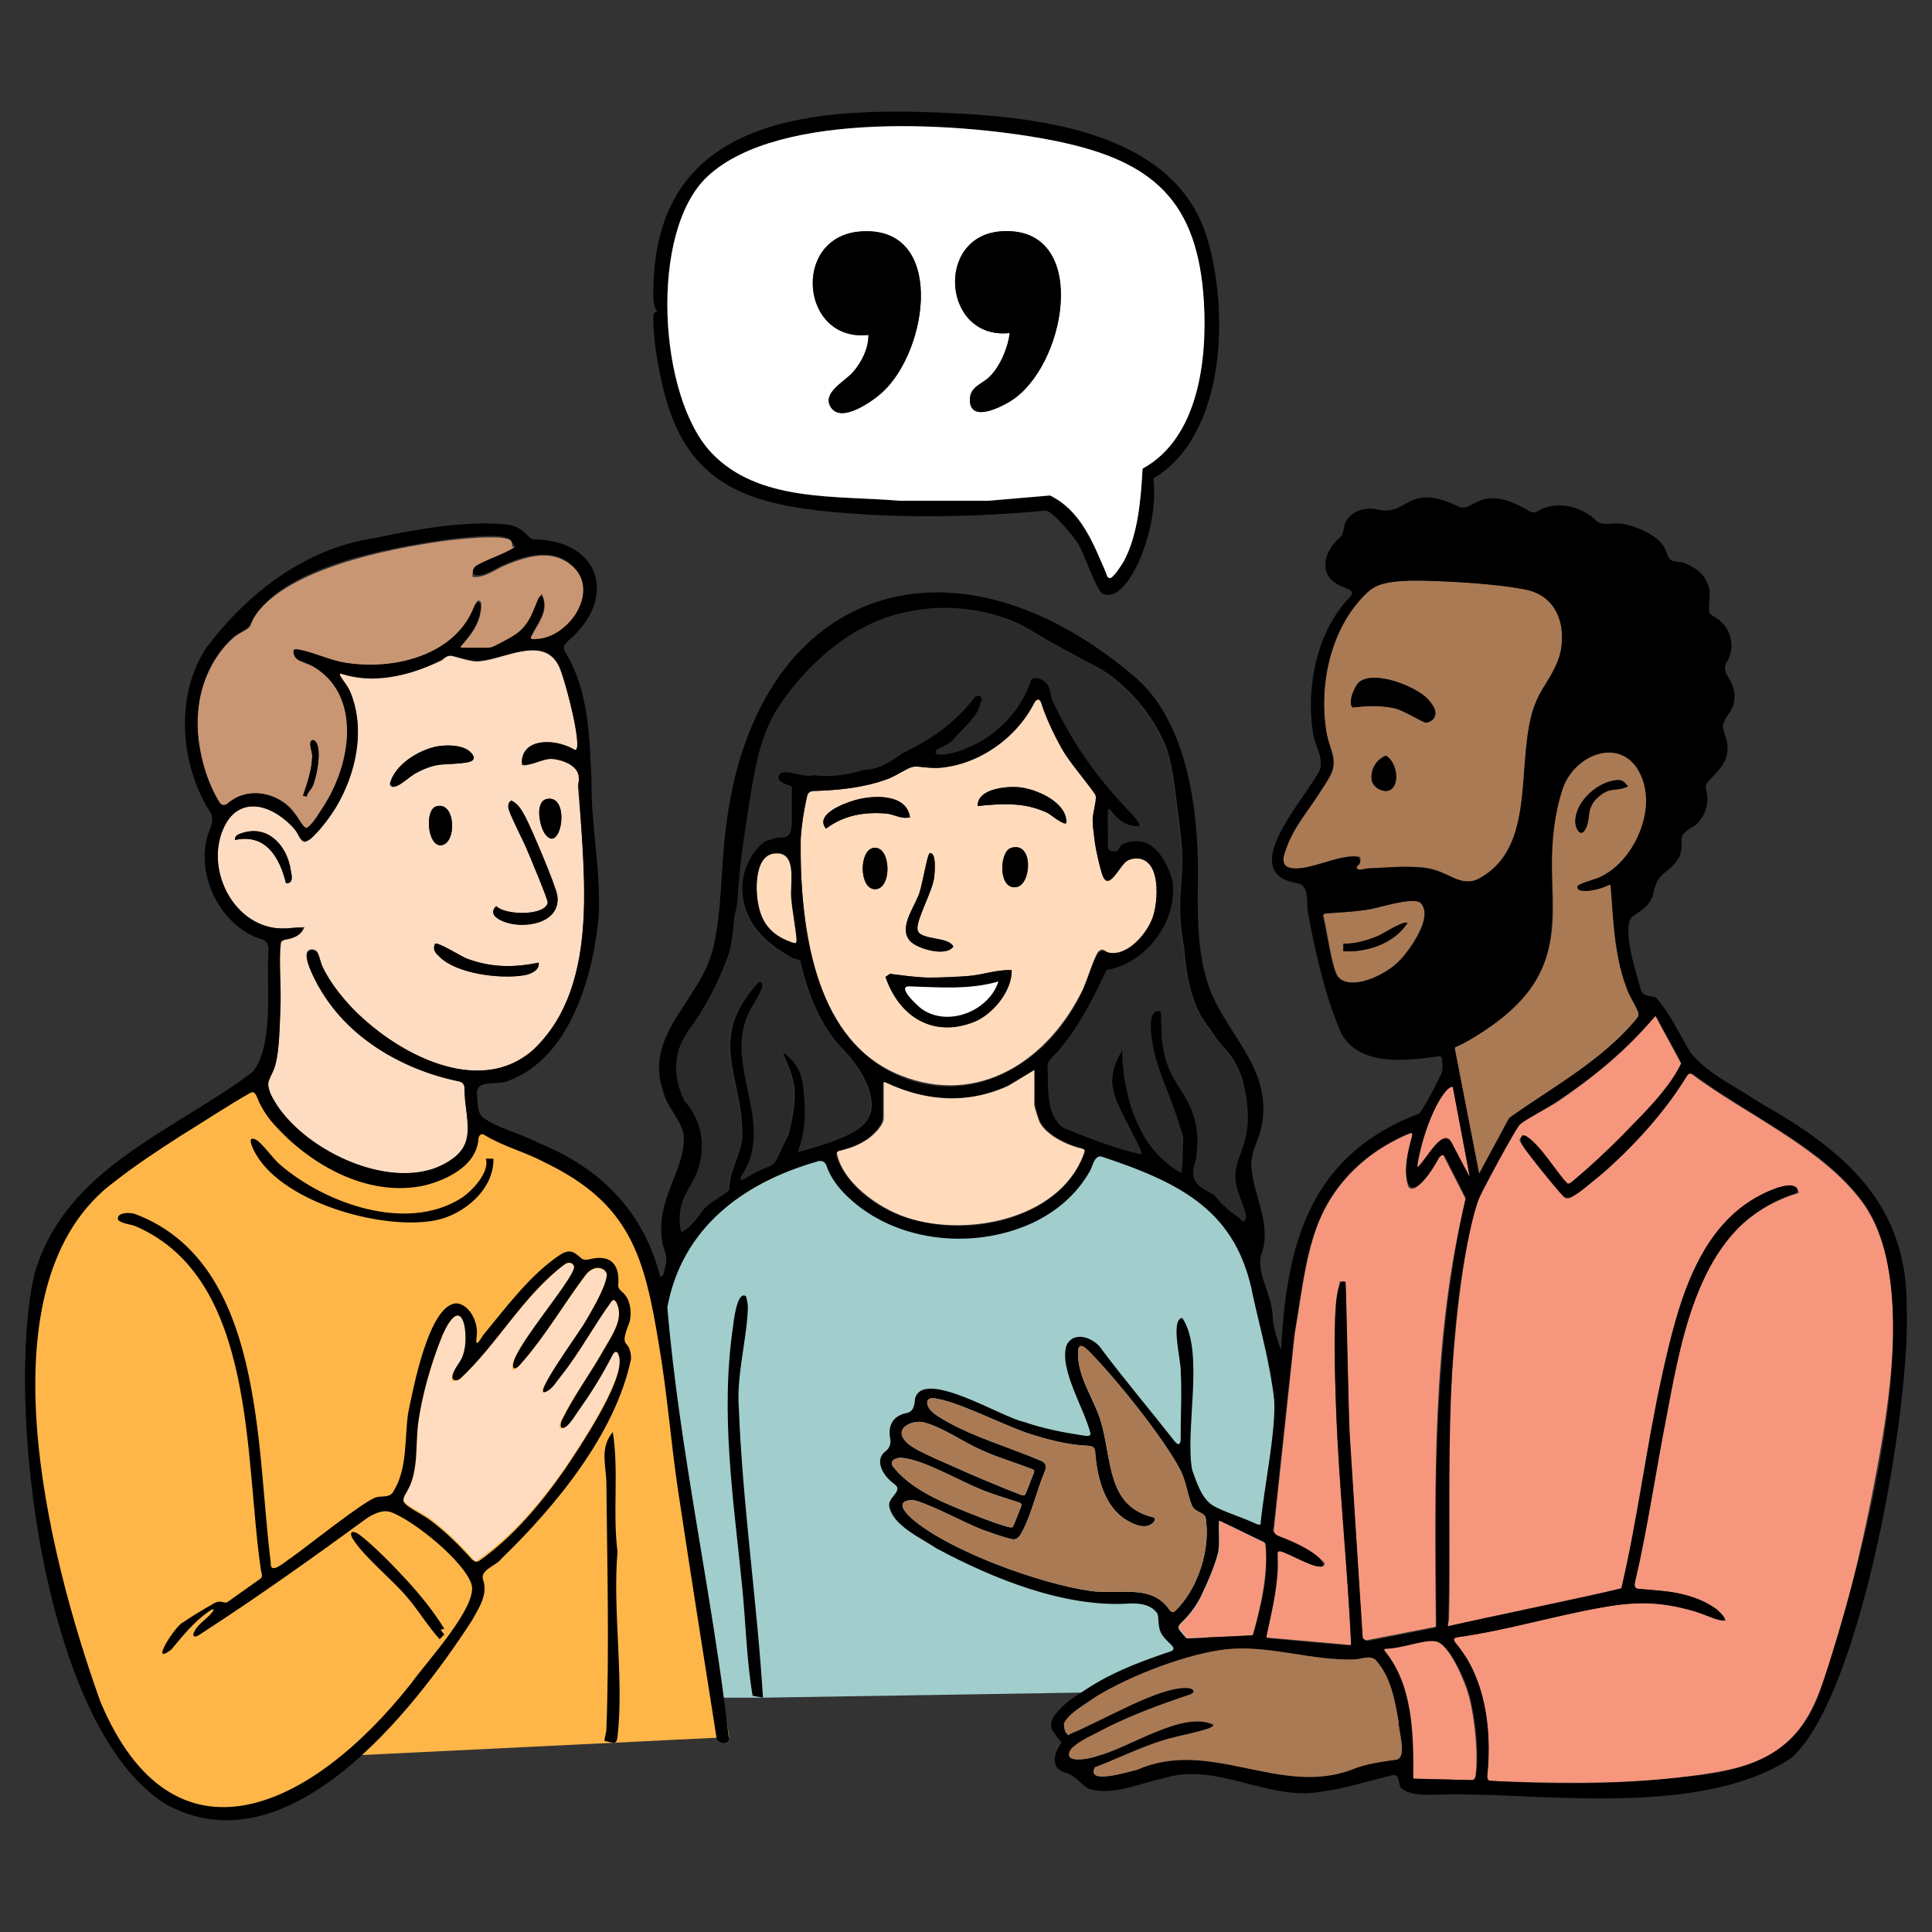
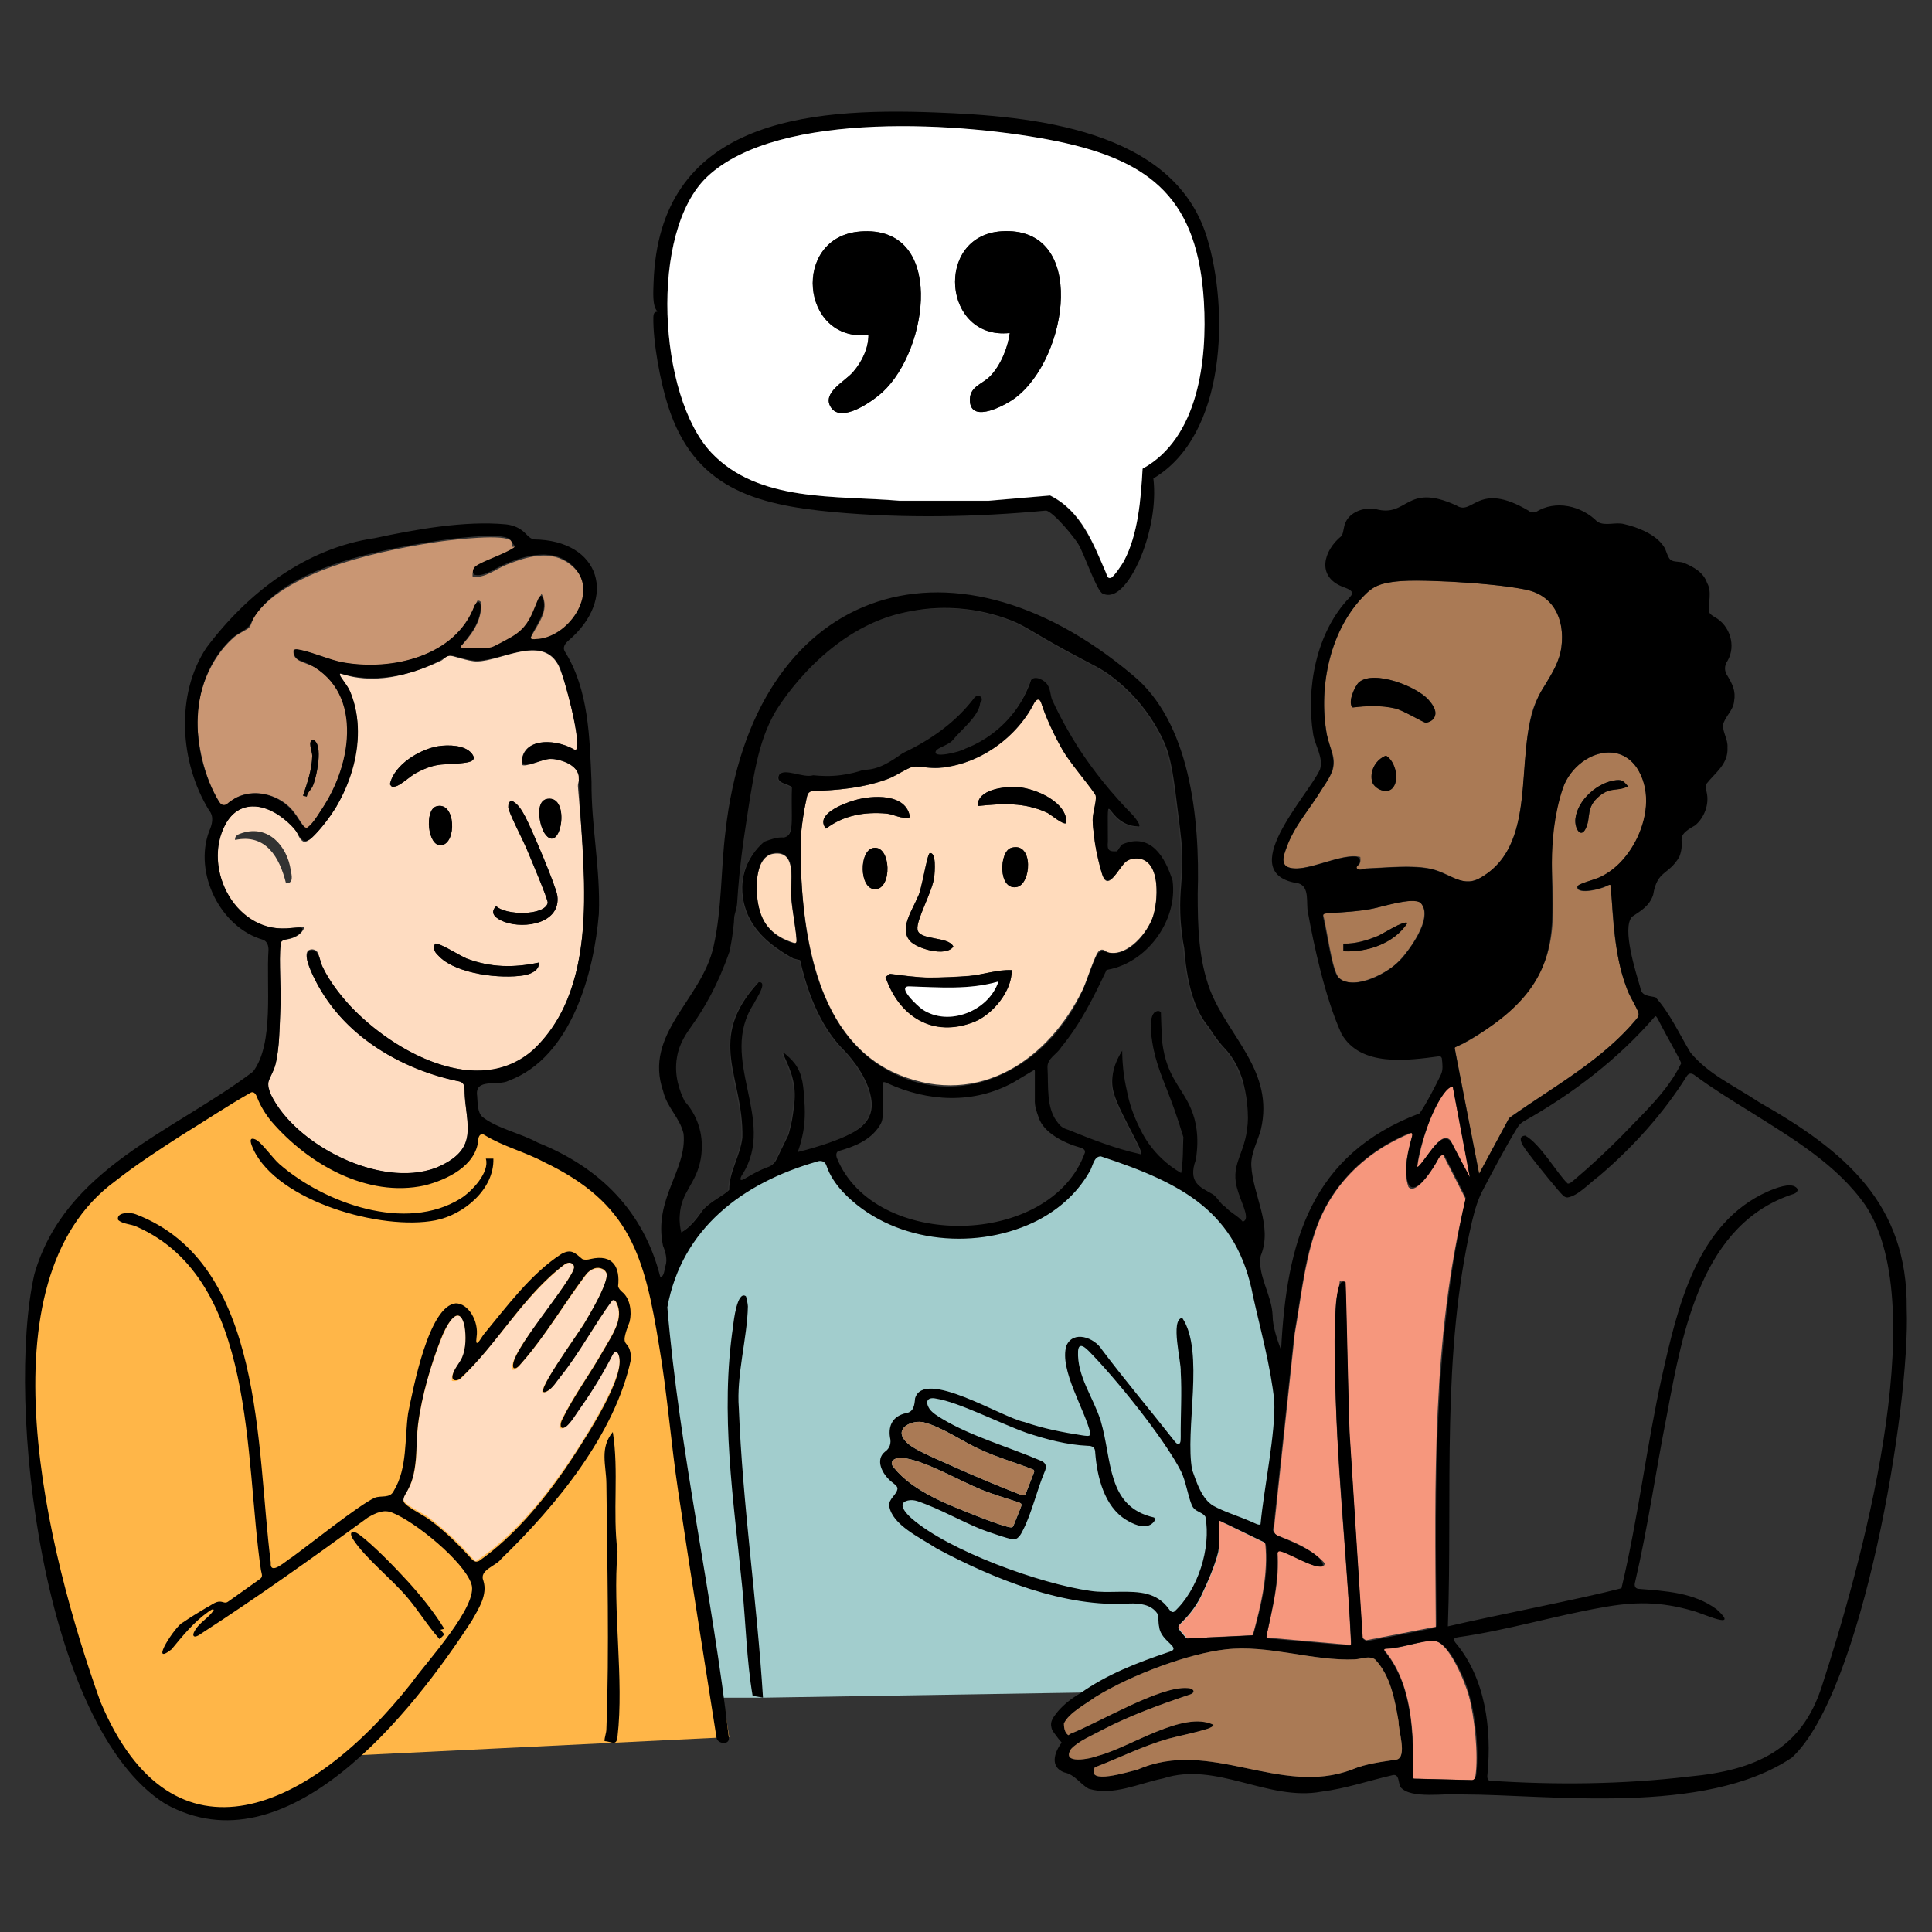
<svg xmlns="http://www.w3.org/2000/svg" version="1.0" id="Layer_1" x="0px" y="0px" viewBox="0 0 1024 1024" style="enable-background:new 0 0 1024 1024;" xml:space="preserve">
  <rect x="0" y="0" width="1024" height="1024" fill="#333333" stroke="none" />
  <style type="text/css">
	.st0{fill:#A2CDCD;}
	.st1{fill:#FFB648;}
	.st2{fill:#F6977D;}
	.st3{fill:#FEDCC1;}
	.st4{fill:#FFDBBC;}
	.st5{fill:#AA7A55;}
	.st6{fill:#C99673;}
	.st7{fill:#FFDCC0;}
	.st8{fill:#FFFFFF;}
	.st9{fill:#2A2A2A;}
</style>
  <g>
    <path class="st0" d="M385.6,899.8h18.7l168.8-2.7l65.3-27.3l36.4-58.6c0,0,10.1-111.3-14.7-143.9l-5.9-17.9c0,0-34-32.5-53.5-34.3   c-19.5-1.7-20.9-6.7-20.9-6.7l-3.8,5.8c0,0-12.5,24.3-30.9,31.5c-18.4,7.1-78.7,19.5-106.3-35.2c0,0-60.1,9.5-84.6,65.6l-5.5,13.1   l17.8,125.5l11.6,80.1l1.9,5H385.6z" />
    <path class="st1" d="M386.5,920.7l-194.7,9.5c0,0-44.3,30.1-64.3,30.1s-63.7-4.8-88.4-85.1S9.4,699.8,23.4,669.4s53.9-66.9,92.1-84   L137,572c0,0,19.8,47.5,64.1,51.3c44.3,3.8,49.1-20.1,51.9-25.7c0,0,80.1,25.8,86.5,60.4s13.3,47.5,13.3,47.5L386.5,920.7z" />
    <path d="M611.3,253.6c1.6,13.3-1.4,28.5-6.4,41c-2.7,6.8-11.2,24.4-20.5,20c-3.2-1.5-9.8-21.2-12.8-26.1c-2.4-4-13-16.9-17.1-17.9   c-37,3.5-75.6,4.2-112.7,0.8c-42.1-3.9-73.9-13-87.7-56.2c-4.1-12.7-8.1-34.1-7.8-47.3c0.1-3.5,2.4-2.3,2.1-2.9   c-2.8-2.9-2.1-10.6-2-15c2.8-85.7,80.2-93.1,149.4-90.4c51,1.9,126,8.6,143.8,65.9C651.5,163.9,650.1,230.6,611.3,253.6z    M377,239.9c25,26.5,66.2,22.6,99.8,25.6l47,0l32.7-2.8c16.6,8.4,22.8,25.4,29.7,41.2c0.5,1.1,0.7,2.9,2.4,2.5   c1.5-0.3,6.1-7.1,7-8.9c7.6-14.3,9-33.1,9.9-49c29.7-16.2,34.3-57.8,32.5-88.4c-3.2-53.7-27-74.7-77.7-85.1   c-47.9-9.9-147.5-17-185.5,18.7C343.8,122.8,348.9,210.1,377,239.9z" />
    <path d="M395.3,687c0.3,0.2,1.1,4.4,1.1,5.4c-0.3,16.6-6.2,36.6-4.8,54c2,51.3,9.6,102.1,12.8,153.4l-5.5-1   c-3.2-18.9-3.6-38.4-5.5-57.5c-4.6-46.7-11.8-91.8-4.8-138.7C388.8,700.5,390.7,683.9,395.3,687z" />
    <path d="M320.4,922.8c0-2.2,1-4.2,1-6.4c1.6-42.4,0.4-87.4,0-130c-0.1-9.8-3.7-18.9,3.4-27.4c3.3,20.8-0.2,42.4,2.5,63.4   c-2.7,30.9,3.5,67.8,0,98C326.8,925.7,324.3,923.1,320.4,922.8z" />
    <path d="M257.5,614.1l4,0c0.5,16.3-15.8,29.8-30.7,32.7c-28.4,5.6-83.7-9.9-96.6-37.8c-0.9-2.1-3-6.8,1.1-5.1   c3.2,1.3,9.2,10,12.8,13.1c23.8,20.7,67,36.4,96.1,18.2C250,631.6,259.7,621.3,257.5,614.1z" />
    <path d="M190.2,813.2c7.6,5.6,19.1,17.5,25.7,24.7c7.2,7.9,14,16.3,19.6,25.4l-2,0.5l2,2.5l-2.5,2.5c-6.2-6.9-11-14.9-17-22   c-8.3-9.9-22.5-21-28.9-31C184.6,811.8,187,810.9,190.2,813.2z" />
-     <path class="st2" d="M859.3,602.5c-8.9,8.9-18.1,17.5-27.9,25.6c-1.8-0.1-18.4-26.6-24.5-26.5l-1.6,2.6c1.4,3.1,3.6,5.7,5.6,8.4   c2.2,3,17.3,22,18.7,22.4c1,0.3,1.6,0.2,2.5,0c2.6-0.7,15.9-11.7,18.8-14.3c16.7-14.9,33.1-33.1,44.4-52.4   c28.6,21.9,70.2,39.5,91.8,69c26.8,36.6,14.2,107.7,6.1,149.8c-6.4,33.7-16.9,78-29,109.8c-13.7,35.8-37.5,40.7-72.9,45   c-34.3,4.1-69,3.2-103.4,2c2.6-21.3,0.8-46.2-10.5-65c-0.9-1.5-8.2-10.3-7.5-10.9c27.8-3.5,55.2-12.3,82.7-16.7   c18.9-3,29.6-2,47.9,3.4c4.9,1.5,9.1,4.6,14.2,4.3c-2.6-6.7-13-10.9-19.4-13c-10.6-3.4-17.7-2.7-28-4c-1.3-0.2-1.8,0.5-1.4-1.4   c7.2-29.9,11.2-59.6,17.2-89.7c6.7-34.1,13.7-79,41.1-102.7c8.7-7.5,18.1-12.6,29.1-15.9c-0.6-7.8-14.1-1.7-18.6,0.4   c-35.1,16.7-45.7,59.9-53.4,94.4c-8.5,38-13.2,76.9-22,114.9l-92.4,20c0.8-1.5,1-2.7,1.1-4.4c1.1-40-1.4-79.8,1-119.9   c1.6-27.6,5.8-75.9,14.5-101.4c1.3-3.8,19.8-37.9,21.9-40c3.6-3.6,15.2-9,20.4-12.5c19.1-13.1,36.8-27.3,51.5-45.4l14.1,26   C882.5,578.7,871.3,590.5,859.3,602.5z" />
    <path class="st3" d="M305.4,398.3c-8.8-7.1-29.8-8.1-28.9,6.9c1.2,2,11.4-2.8,14.4-2.9c5.6-0.3,15.7,3.1,16.1,9.7   c0.1,1.5-0.8,3.1-0.7,4.8c3.4,43.1,11.9,105.2-22.9,139c-33.4,32.3-96.7-8.9-112.8-44.1c-1-2.1-1.4-6.1-2.6-7.4   c-1.8-1.9-5.3-1.4-5.5,1.4c-0.6,7.6,10.9,25,16,31c17,20.3,42.3,32.1,68,37.1c-2.1,15,7.9,29-6,39.9c-27.9,21.7-80.6-3.6-95.8-31.2   c-5.6-10.3-1.1-9.5,1.3-18.3c1.9-6.9,2.2-19.9,2.5-27.4c0.5-12.8-0.5-25.7,0-38.5c5.1-0.2,11.1-1.7,12.9-7c-11.8,1.3-21,2-30.9-5.6   c-14.2-10.9-20.4-35.3-9.9-50.7c9.9-14.5,26.7-5.8,35.8,4.8c1.7,2,2,5.1,4.6,6.4c4.1,0.8,15-14.9,17.2-18.5   c10.4-18,16.1-43.5,6.4-62.9c-0.8-1.5-5.9-7.6-5.2-8.3c17.9,7,37.5,1.5,54.2-6.2c1.6-0.7,2.5-2.6,4.3-2.8c2-0.2,10.4,3.2,14.9,3.1   c12.8-0.2,33.7-13.9,42.7,1.2C299.1,357.5,308.4,394.2,305.4,398.3z M232.3,395.5c-9.7,1.5-23.5,9.8-25.7,20.2   c1.2,1.6,1.2,1.5,3,1.1c2.9-0.7,7.7-5.3,10.9-7.1c11.7-6.3,15-3.9,26.4-5.5c3.3-0.5,5.6-1.7,3-4.9   C246.3,394.8,237.6,394.7,232.3,395.5z M290.2,423.4c-6.9,1-4.3,14.1-1.6,18.2C297,454.2,302.9,421.6,290.2,423.4z M271,424.3   c-1.4,1-1.6,1.8-1.6,3.5c0,2.4,7.9,17.5,9.5,21.5c1.5,3.7,11.7,27.7,11.4,29.2c-1.6,7-22.5,6.7-27.3,1.7c-4.2,4.1,0.7,7,4.5,8.4   c10.7,3.9,29.8,0.6,27.9-13.9c-0.7-5.1-13.9-36.1-17-41.9C276.5,429.4,274.6,426,271,424.3z M231.2,427.4   c-6.3,1.9-4.6,21.3,2.6,20.6C242.3,447.2,241.6,424.3,231.2,427.4z M151.6,468.2c4.2,0,3-4.2,2.5-7c-1.9-12.9-12-24.1-25.7-19.7   c-1.9,0.6-4.1,1.3-3.8,3.7C140.9,441.7,148.2,454.4,151.6,468.2z M285.5,510.2c-13.3,2.8-25.4,2.7-38.2-2.2   c-3-1.2-15.2-8.9-16.7-7.8c-1.4,3.3,0.2,4.8,2.5,7c9.2,9.1,32.5,11.8,44.8,9.7C281,516.4,286.2,514.3,285.5,510.2z" />
    <path class="st4" d="M551.2,370.3c2.7,9.4,7.9,20.2,12.8,28.6c2.6,4.4,16.7,21.6,17,23c0.5,2.1-1.9,9.6-1.9,12.7   c0,2.7,0.9,9.8,1.3,12.8c0.5,3.4,3.2,15.7,4.6,18.1c3.7,6.1,9.2-8.6,13-9.9c17-5.7,16.5,19.8,13.1,30.1   c-2.8,8.7-13.4,21.1-23.3,19.2c-2.1-0.4-2.9-2.7-5.3-0.9c-2.1,1.6-6.7,16.5-8.6,20.4c-18.2,37.4-55,62.4-97,45.4   c-43.9-17.8-51.4-73.7-52.7-115.1c-0.4-12,1.5-23.8,4.1-35.4c14.3-0.2,29.4-1.5,42.8-6.6c3.5-1.3,9.9-5.7,12.8-6.3   c2.4-0.5,9.4,1,13.6,0.7c21.6-1.7,42.5-16.6,51.5-36.2L551.2,370.3z M565.2,436.2c0.5-11.1-16.1-18.2-25.5-19   c-6.9-0.5-21.8,1-21.5,10c13-1.3,24.7-2.1,36.9,3.6C556.9,431.7,563.8,437.7,565.2,436.2z M482.3,433.2c-1.7-12.9-20-11.9-29.5-9   c-5.7,1.7-21.1,7.5-15,15c9.3-7.1,20.4-9,32-8C473.9,431.6,477.7,434.3,482.3,433.2z M463,449.4c-7.9,1.2-7.7,21.9,0.8,21.9   C473,471.3,472.4,448,463,449.4z M535.9,449.4c-6.3,1.9-7,22.2,2.7,20.8C546.8,469.1,548,445.7,535.9,449.4z M492.8,452.2   c-1.4,0.3-4.4,20.5-6.5,23.5c-2.6,6.5-9.8,16.4-4,23c3.6,4.1,19.1,8.7,23,3c-2.6-5.6-18.1-3.1-19-9c-0.8-5.2,8-20.1,8.9-28.1   C495.4,462.3,496.4,451.5,492.8,452.2z M536.2,514.2c-7.6-0.3-14.9,2.4-22.4,3c-5.8,0.5-15.1,0.9-21,0.9c-6.6,0-14.4-1.1-21-2   l-2.4,1.6c7.1,20.9,25,32.5,46.9,23.9C526.2,537.7,536.5,525.1,536.2,514.2z" />
    <path class="st2" d="M749,600.1c-2.5,8.9-5.7,19.9-2.5,29c4.2,5.2,15.3-12.7,16.4-16.4l2-0.6l11.9,23.4   c-18,74.1-16.3,150.9-15.8,226.7l-37,7.2l-1.9-1.3L715,756.5l-1.9-77l-3-0.4c-0.4,3.9-1.7,7.6-2,11.5c-1.4,16.5-0.5,38.2,0,55   c1.4,42.1,6.1,84.2,8,126.3l-45-4c3.3-15.2,7.3-30.2,6-45.9c2-2,25,13.7,25,6.5c-6.8-7.5-16.6-11.5-26-15l-1-2l11.2-104.8   c3.1-17.4,4.9-35.8,10.4-52.6C704.8,628.4,724.2,609.8,749,600.1z" />
    <path class="st5" d="M718,459.2c3.1-0.2,3.3-2.3,3-5c-10.2-2.7-29.9,9.3-38.7,5.2c-3.8-1.8-1.7-6-0.7-9.2   c3.7-11.5,11.7-20.1,17.9-30.1c2.1-3.4,6.4-9.2,7.1-12.8c1.4-6.7-1.8-10.8-3.1-17c-4.8-24.3,0.8-54.3,18-73c5-5.5,7.7-7.4,15.3-8.7   c13.3-2.4,59.8,0.8,73.2,4.2c13.6,3.4,18.7,14.4,17.8,27.9c-0.9,14.3-11.3,22.7-15.4,35.6c-8.1,26.1,0.9,68.6-24.1,86.7   c-12.8,9.3-17.3,0.6-29.3-2.4c-9.8-2.4-24-0.7-34.5-0.4C722.4,460.3,719.1,462.7,718,459.2z M720.3,361.6   c-2.2,1.9-6.3,11.1-3.3,13.3c7.4-0.9,15.1-1.2,22.4,0.5c4.3,1,14.8,7.4,16.1,7.5c1.8,0.1,4.1-1.2,4.8-2.9c1.7-3.3-1.1-6.9-3.3-9.3   C750.9,363.9,728.3,354.9,720.3,361.6z M737.8,418c4.3-4.1,1.9-14.6-3.2-17.5c-5.2,2-8.5,7.6-7.5,13.2   C727.8,417.8,734.5,421.1,737.8,418z" />
    <path class="st6" d="M243.5,343.3c6.2-6.4,11.6-13.5,11.6-22.9c0-1.5-0.7-2.2-2.1-2c-3.7,7.3-5.5,13.4-12,19   c-16.5,14-40.5,17.7-61.3,13.4c-3.9-0.8-22.4-8-24.1-6.3c-1,6.6,7.4,6.5,11.9,9.6c26.1,17.8,17.5,53.1,2.7,75.5   c-1.2,1.8-6.4,9.9-8.1,9.7c-3.6-4.3-5.5-9.1-10-12.8c-7.3-6-18.1-8.2-26.8-3.8c-2.1,1.1-5.9,5.4-7.7,4.4c-8.2-11.7-12.4-28.9-13-43   c-0.6-16.6,6.8-35.5,19.5-46.4c2.1-1.8,6.8-3.9,7.9-5c1.2-1.2,1.8-4.7,3.3-6.7c17.8-24.6,70-35,98.8-39.1c6-0.8,33.9-4.2,36.9-0.1   c0.5,0.7,0.4,2.1,0.5,3l2.5,0c-3.4,3.8-21.6,9-23,12c-0.6,1.3-0.6,2.6-0.5,4c6.8,0.6,12.1-4.1,18-6.5c11.2-4.4,23.5-8.3,33.9,0   c13.1,10.4,5.8,27-5.4,35.4c-6.1,4.6-9.4,3.5-16.5,5c3.3-8,11.7-15.6,6.5-25c-4.3,8.3-4.9,15.8-13.2,21.8   c-1.5,1.1-12.8,7.2-13.8,7.2H243.5z M162.6,422.2c0.4-2.2,2.1-3.4,3.1-5.4c2.1-4.5,5.9-22.4,0.4-24.5c-3.4,0-0.5,6.3-0.6,8.4   c-0.2,7.4-2.6,14.2-4.9,21.1L162.6,422.2z" />
    <path class="st7" d="M271.5,726c2,0.3,2.8-1.3,4-2.5c13-14.2,24.2-33.6,36-48.9c2.9-2.6,7.5-3.6,9.9,0.2   c1.5,4.6-8.3,20.8-11.1,25.6c-2.4,4.2-24.9,35.6-22.8,37.6c3.6,0.4,6.2-4.4,8.4-7.1c10.8-13.4,19.3-28.7,29.1-42.9   c7.4,9.3-0.8,19.7-5.7,28.3c-6.1,10.9-14.2,21.9-20,33c-1.2,2.4-3,4.8-2.8,7.7c2,0.4,2.7-0.2,4-1.5c1.8-1.7,6.9-9.5,8.8-12.2   c6.1-8.6,11.5-17.8,16.2-27.3c2.3-2.2,3,5.2,2.9,6.3c-0.7,12.2-19.7,42-27.1,52.9c-13.4,19.6-29.5,39.1-49.3,52.4   c-7.7-8.7-15.7-16.7-25.1-23.6c-2.6-1.9-13.4-6.9-13.2-9.5c0.2-1.7,3.5-6.3,4.3-8.7c3.7-11,2.4-19.5,3.6-30.3   c1.6-14.5,7.4-34.4,13.1-47.8c9.4-21.9,14.2-4.3,11.3,9.3c-1.2,5.7-7.1,9-6.5,14.9c3.7,0.7,5.2-1.6,7.5-4   c16.7-17.1,29.7-38.5,48.4-54.5c2.3-2,7.5-7.1,8.9-1.8c0.8,3.2-24.7,36-28.3,42.3C273.9,717.8,271.1,721.4,271.5,726z" />
    <path class="st5" d="M853.9,468.2c0.7,19,1.9,39.6,9,57.5c1.2,3.1,6.2,10.8,5.8,12.7c-18.4,23.1-45.1,37.2-68.8,54.1L784,622.1   l-13-66.9c6.8-2.7,14.9-8.1,20.9-12.6c53.1-39.7,17.9-78.2,36.9-126c7.2-18,31.8-26.1,41-5.7c8.4,18.6-3.5,45.5-21.6,54.1   c-2,0.9-12,3.6-12.2,4.8C834.7,475,851.6,471,853.9,468.2z M856.7,413.5c-9.7,1-20.6,10.4-21.7,20.4c-0.6,5.1,2.8,10.6,5.4,5.3   c3.1-6.1-0.2-11.1,7.5-17.5c5.9-4.8,9.2-2.1,15-5C860.7,414.4,860.2,413.1,856.7,413.5z" />
-     <path class="st4" d="M548.2,567.1v18.5c0,0.9,2.2,7.9,2.8,9.2c3.7,7.3,16.3,13.2,24.2,14.3c-10.9,36.6-62.1,47.1-94.7,36.2   c-14.7-4.9-34.9-19-37.1-35.2c6.1-1,11.1-2.7,16.3-6.2c3.2-2.1,8.7-7.4,8.7-11.3v-19.5c21.4,10.7,43.8,12.4,65.9,2.5L548.2,567.1z" />
    <path class="st2" d="M749,942.7c0.4-23.1,0-50.8-16-68.9c7.9,0.8,20.3-4.6,27.4-4c7.6,0.7,16.2,22.1,18.1,29   c3,11.1,5.2,31.3,3.5,42.5c-0.1,0.9-0.4,2.1-1.5,2.2L749,942.7z" />
    <path class="st2" d="M646.1,805.9l24.5,12c1.7,16.5-2.3,33-6.6,48.8l-34.8,1.6l-5-6c3.7-3.6,7.4-7.4,10.2-11.8   c3.2-5.1,11.8-24.9,11.8-30.2V805.9z" />
    <path class="st5" d="M752.8,478.4c7.7,7.7-7.3,27.9-13.7,33.2c-6.1,5.1-22.8,13.5-29.5,6.5c-3.7-3.9-6.4-27.5-8.5-33.9   c8.1-0.5,16.3-0.9,24.3-2.1C730.6,481.2,749.5,475.2,752.8,478.4z M746,489.2c-2-1.5-12.7,5.6-15.6,6.8c-5.8,2.4-12,4.3-18.3,4.1   l0,4C724.7,504.9,739,500,746,489.2z" />
    <path class="st4" d="M422.3,500.2c-10.5-3-17.6-8.4-20.1-19.3c-1.8-7.9-2.7-26.9,7.9-28.4c12.7-1.8,8.6,15.7,9.2,23.3   C420,483.9,421.9,492,422.3,500.2z" />
    <path class="st2" d="M770,576.1l9,47.9l-10.1-19.4c-5.2-6.7-13.7,11.8-17.9,14.4c2.1-12.7,7.3-30.8,15.5-40.9   C767.5,577,768.2,575.8,770,576.1z" />
    <path class="st8" d="M377,239.9c-28.1-29.8-33.1-117.1-2.1-146.3c38-35.7,137.6-28.6,185.5-18.7c50.7,10.5,74.5,31.5,77.7,85.1   c1.8,30.6-2.8,72.1-32.5,88.4c-0.9,15.9-2.3,34.7-9.9,49c-1,1.8-5.5,8.6-7,8.9c-1.8,0.4-2-1.4-2.4-2.5   c-6.9-15.9-13.1-32.9-29.7-41.2l-32.7,2.8l-47,0C443.1,262.5,402,266.4,377,239.9z M467.7,207.9c24.8-22.8,33.5-88.8-11.8-85.2   c-36.6,2.9-31.7,58.9,4.4,54.8c0,7.2-3.4,14.1-8,19.5c-4.4,5.2-16.9,11.1-11.9,18.9C446,224.6,462.7,212.4,467.7,207.9z    M535.2,176.5c-1,7.8-4.9,17.3-10.5,23c-4.4,4.4-11.3,5.5-10.6,13.5c1,11.5,19.1,1.6,24-2.1c28.2-21.2,38.8-91.4-7.4-88.3   C495.2,125,499.7,180.4,535.2,176.5z" />
    <path d="M271,424.3c3.7,1.7,5.5,5.1,7.4,8.6c3.1,5.8,16.3,36.8,17,41.9c1.9,14.5-17.1,17.8-27.9,13.9c-3.8-1.4-8.7-4.3-4.5-8.4   c4.8,4.9,25.7,5.2,27.3-1.7c0.4-1.5-9.8-25.5-11.4-29.2c-1.7-4-9.5-19.1-9.5-21.5C269.4,426.1,269.6,425.2,271,424.3z" />
    <path d="M232.3,395.5c5.4-0.8,14-0.7,17.7,3.8c2.6,3.2,0.3,4.4-3,4.9c-11.4,1.7-14.7-0.7-26.4,5.5c-3.3,1.7-8.1,6.4-10.9,7.1   c-1.8,0.4-1.9,0.5-3-1.1C208.8,405.3,222.5,397.1,232.3,395.5z" />
    <path d="M285.5,510.2c0.7,4.1-4.5,6.2-7.7,6.7c-12.3,2.1-35.5-0.6-44.8-9.7c-2.3-2.3-3.8-3.7-2.5-7c1.5-1.1,13.7,6.6,16.7,7.8   C260,512.8,272.2,513,285.5,510.2z" />
-     <path d="M151.6,468.2c-3.4-13.8-10.7-26.5-27-23c-0.4-2.4,1.9-3.1,3.8-3.7c13.8-4.5,23.8,6.8,25.7,19.7   C154.6,464,155.8,468.2,151.6,468.2z" />
    <path d="M231.2,427.4c10.4-3.1,11.1,19.8,2.6,20.6C226.6,448.7,224.9,429.3,231.2,427.4z" />
    <path d="M290.2,423.4c12.7-1.9,6.8,30.8-1.6,18.2C285.9,437.5,283.3,424.4,290.2,423.4z" />
    <path d="M437.8,390.3c15.7-1.9,27.4-8.4,33.8-12.1c14.1-8.2,23.1-17.6,25-15.9c0.6,0.6,0.2,2-0.3,3.2c-4.2,4.1-42.8,40.7-68.3,28.6   c-1.9-0.9-3.9-2.1-5.7-3.8C427.3,389.9,433,390.9,437.8,390.3z" />
    <path d="M603.1,415.3c-6-5.1-8.2-14.1-11.4-21l-12.5-20.9c7,1.2,10.8,7.7,14.2,13.3C598.3,394.9,603,405.6,603.1,415.3z" />
    <path d="M536.2,514.2c0.3,11-10,23.5-20,27.5c-21.9,8.6-39.8-3-46.9-23.9l2.4-1.6c6.6,0.8,14.4,1.9,21,2c5.9,0,15.1-0.4,21-0.9   C521.4,516.5,528.6,513.8,536.2,514.2z M529.2,520.2c-15.3,4.5-31.4,3.1-47.2,2.7c-7.2-0.2,4.5,10.5,6.9,12.2   C502.9,544.3,524.1,535.8,529.2,520.2z" />
    <path d="M565.2,436.2c-1.4,1.4-8.3-4.5-10.1-5.4c-12.2-5.7-23.9-4.9-36.9-3.6c-0.3-9,14.6-10.5,21.5-10   C549.1,418,565.7,425.2,565.2,436.2z" />
    <path d="M492.8,452.2c3.6-0.7,2.6,10.1,2.4,12.4c-0.9,8-9.7,22.9-8.9,28.1c0.9,5.9,16.4,3.4,19,9c-3.9,5.7-19.4,1.1-23-3   c-5.8-6.6,1.4-16.5,4-23C488.4,472.8,491.3,452.5,492.8,452.2z" />
    <path d="M482.3,433.2c-4.6,1.1-8.4-1.6-12.5-2c-11.6-1-22.6,0.9-32,8c-6.2-7.5,9.2-13.3,15-15C462.3,421.4,480.5,420.4,482.3,433.2   z" />
    <path d="M535.9,449.4c12.1-3.7,10.9,19.7,2.7,20.8C528.9,471.6,529.6,451.3,535.9,449.4z" />
    <path d="M463,449.4c9.4-1.4,10,21.9,0.8,21.9C455.3,471.3,455.2,450.6,463,449.4z" />
    <path d="M720.3,361.6c8-6.7,30.6,2.3,36.7,9.2c2.1,2.4,4.9,6,3.3,9.3c-0.7,1.7-3.1,3-4.8,2.9c-1.3-0.1-11.7-6.5-16.1-7.5   c-7.3-1.7-15-1.4-22.4-0.5C714,372.7,718.1,363.5,720.3,361.6z" />
    <path d="M737.8,418c-3.3,3.1-10-0.2-10.7-4.3c-1-5.6,2.3-11.2,7.5-13.2C739.7,403.4,742.1,413.9,737.8,418z" />
    <path d="M162.6,422.2l-2-0.5c2.3-6.9,4.7-13.7,4.9-21.1c0.1-2.1-2.8-8.3,0.6-8.4c5.4,2.1,1.7,20.1-0.4,24.5   C164.7,418.8,162.9,420,162.6,422.2z" />
    <path d="M856.7,413.5c3.5-0.3,4,0.9,6.2,3.3c-5.8,2.9-9.1,0.2-15,5c-7.8,6.3-4.4,11.3-7.5,17.5c-2.6,5.2-5.9-0.2-5.4-5.3   C836.1,423.9,847,414.4,856.7,413.5z" />
    <path d="M746,489.2c-7,10.8-21.3,15.7-34,15l0-4c6.4,0.1,12.6-1.7,18.3-4.1C733.3,494.8,744,487.7,746,489.2z" />
    <path d="M467.7,207.9c-4.9,4.5-21.7,16.7-27.3,8c-5-7.8,7.5-13.6,11.9-18.9c4.6-5.4,8-12.3,8-19.5c-36,4.1-40.9-52-4.4-54.8   C501.2,119.1,492.5,185.1,467.7,207.9z" />
    <path d="M535.2,176.5c-35.6,3.9-40-51.5-4.5-53.9c46.2-3.1,35.6,67.2,7.4,88.3c-4.9,3.7-23,13.6-24,2.1c-0.7-8.1,6.2-9.1,10.6-13.5   C530.3,193.8,534.2,184.3,535.2,176.5z" />
    <path class="st8" d="M529.2,520.2c-5.1,15.6-26.4,24.2-40.3,14.8c-2.4-1.6-14-12.4-6.9-12.2C497.8,523.3,513.9,524.7,529.2,520.2z" />
    <path class="st9" d="M594.7,556.7c0,3.1,0.1,6.6,0.6,10.4c0.4,3.9,1.1,7.4,1.8,10.5c0.8,4.4,2.4,10.5,5.5,17.3   c1.5,3.4,3.6,7.9,7.5,12.9c2.8,3.6,7.7,9.1,15.8,13.8c1.1-4.7,0.8-14.1,1.2-19.1c0-0.1-0.1-0.1-0.1-0.2   c-3.2-10.7-6.3-19.2-8.6-24.8c-3-7.4-7.5-17.8-8.4-30.4c-0.5-6,0.2-9.7,2.2-10.9c1.1-0.7,2.4-0.7,3,0.2c0.1,3.7,0.3,7.5,0.4,11.2   c0.1,2.7,0.4,6.9,1.6,11.8c3.4,13.6,10.2,18.6,14.3,29c2.1,5.5,4.2,14,2.2,26.3c-2.2,5.9-1.4,9.3-0.2,11.3c1.7,2.8,3.9,3.8,8.9,6.7   c2.7,1.6,4.1,5.2,7,6.9c3,3.3,6.5,4.5,9.1,7.7c0.3,0,0.6-0.2,1-0.4c2.7-2.2-2.3-10.6-4.1-17.8c-3.3-13.4,5.7-18.3,5.9-36.5   c0.1-4.6-0.4-11.8-3.5-20.7c-2.6-7.8-6.1-12.7-9-15.8c-5.3-5.7-8-10.8-9.2-12.2c-5.1-6.3-10.8-17.9-12.5-41.1   c-0.8-3.9-1.8-10.5-2.1-18.6c-0.4-12.1,1.2-17.4,1.1-29.4c-0.1-5.4-0.7-11-2.1-22.3c-2.4-19.7-3.7-29.7-7.1-37.9   c-1.1-2.6-4.9-11.4-12.8-21c-1.8-2.2-6.6-7.9-14.2-13.9c-7.1-5.6-10-6.3-25.6-14.8c-20.6-11.3-22-13.6-32.5-17.2   c-9.3-3.2-16.8-4.2-20-4.6c-4.9-0.6-12.8-1.1-22.4-0.1c-4.8,0.5-9.1,1.4-12.7,2.3c0,0-1.8,0.4-3.5,0.9   c-40,11.6-63.1,51.7-63.1,51.7c-9,16.1-11.4,32.9-16.4,66.4c-2.1,14.4-3.1,26.4-3.6,34.6c-0.1,2-0.8,4.1-1.3,6.1   c-0.4,1.5-0.2,1.7-0.4,4.1c-0.5,5.6-1.3,10.1-1.7,12.2c-0.2,1.3-0.5,2.4-0.6,3.1c-6.3,17.8-13.5,30.2-19.3,38.4   c-3.1,4.4-7.2,9.7-8.6,17.9c-1.5,9.3,1.4,17.6,4.1,23.2c2.3,2.6,5.9,7.4,7.8,14.1c0.5,1.7,2.1,8.2,0.7,16.5   c-2.4,13.5-10.4,17.2-11.1,29.8c-0.2,3.9,0.4,7.1,0.8,9.1c4.6-2.5,8.5-7.6,11.5-11.9c4-4.5,11.1-7.7,13.9-10.6   c0-9.8,5.9-18.1,7-27.8c0.7-32.5-19.7-51.7,8.6-82.3c5.2-0.5-1.5,9-2.5,11.3c-19.5,29.6,12.5,61.7-6.2,90.7   c-0.2,0.2-1.3,2.2-0.8,2.7c0.7,0.7,3.5-1.7,9-4.4c5.4-2.7,6.4-2.2,8.4-4.2c1.4-1.4,1.7-2.4,4.2-7.6c1.6-3.4,3-6.2,3.8-7.8   c0.8-2.6,1.7-6.3,2.3-10.7c0.7-4.9,1.4-9.6,0.6-15.2c-1.4-9.5-6.5-16.8-5.6-17.3c0.2-0.1,0.6,0.2,0.9,0.5c1.4,1,3.4,2.7,5.2,5.3   c4.1,5.6,4.5,11.4,5.1,22.3c0.4,8.3-0.8,14.1-1.3,16.2c-0.7,3.3-1.6,6.1-2.4,8.2c1.3-0.3,25.4-6.2,33.6-13.3c1-0.9,3.1-2.6,4.4-5.7   c1.8-4.1,1.2-8.1,0.9-9.8C459,568.9,447,557,447,557c-7.9-7.9-17.4-21.7-23.3-47.8c-1.2-0.3-2.4-0.6-3.6-0.9   c-1.1-0.6-2.7-1.4-4.5-2.6c-5.4-3.5-17.4-11.1-21.3-25.3c-0.7-2.6-2.7-10.4,0.4-19.5c2.6-7.8,7.6-12.5,10-14.5   c3.7-1.4,6.7-2.5,10.5-2.2c0.4-0.1,1-0.3,1.6-0.7c3-2,2.4-7.2,2.4-18.2c0-2.2,0-4.9,0.1-7.8c-2.2-2-8.7-2-6.8-6.4   c2.7-4.1,12.9,1.8,18.1,0.1c3.9,0.5,9,0.7,14.9-0.1c4.7-0.6,8.7-1.7,11.9-2.8c7.8,0.1,14.5-4.4,20.6-8.8   c15.2-7.1,28.3-16.5,38.1-29.5c1.1-1.2,2.8-1.1,3.5-0.2c0.6,0.8,0.5,2.2-0.5,3.1c-0.5,7.1-10.7,14.7-14.3,19.5   c-2.2,2.7-6,3.2-8.8,5.4c-3.7,5.2,13.4,0.8,15.2-0.7c5.3-2.1,15.5-6.9,24.2-17.3c6-7.2,9-14.3,10.7-19.1c2.2-2.6,7.4,0.1,8.8,2.7   c1.5,2.4,1.5,5.3,2.3,7.7c4.7,10.2,9.5,18.6,13.7,25.1c2.3,3.6,9.6,14.8,21.4,27.9c3.1,3.4,5.8,6.2,7.7,8.2c0.8,0.8,5.5,6.7,2.6,6   c-17.6-0.7-15.8-25.2-15.8,8.2c-0.5,4.6,0.8,5.2,4.6,5c1.1-0.5,1.7-2.9,3.1-3.7c15-6.4,22.7,6.8,26.6,19.3   c2.8,21.5-14,43.9-35,47.3c-6.7,14.3-13.5,28.1-24,40.9c-2.4,3.8-7.7,5.9-7.3,10.9c0.6,9.7-0.9,21.6,5.6,29.3   c1.4,2.1,3.2,3,5.6,3.7c12,4.9,24.8,9.9,37.5,12.7c0.4,0.2,0.6,0.2,0.8,0.1c1-0.7-2.7-7.3-5.5-12.9c-6.3-12.4-9.5-18.5-9.7-24.9   C589.3,570.2,589.9,564.2,594.7,556.7z" />
    <path d="M1010.6,693.6c0.6-55.5-32.6-83.5-78.2-109.4c-14.6-9.6-26.8-14.8-36.4-26.3c-5.8-9.6-11-21.1-18.5-29.3   c-3.3-0.9-7.4-0.4-8.1-5.1c-2.3-8-9.9-31.5-4.4-37.6c4.6-3.1,9.2-5.6,11.2-11.6c2.2-13.3,8.1-10.2,13.9-20.2   c3.7-9.7-3.3-10.1,8.3-16.6c4.9-4,7.6-11.2,6.2-17.4c-0.3-1.5-0.8-3.2-0.2-4.6c4.8-6.1,11.7-10.5,11.2-19.4   c0.3-4.1-2.5-7.9-2.4-11.8c1-4.5,5.5-7.7,5.9-12.6c1-5.5-0.9-9.1-3.5-13.5c-1.8-2.5-1.7-5.5,0-7.9c4.7-8,1.3-18.8-6.7-23.2   c-1.1-0.7-2.5-1.4-3-2.7c-0.6-5,1.6-10.7-1.1-15.4c-1.9-5.6-7-8.4-12.1-10.6c-2.2-1-5.5-0.3-7.3-1.7c-1.8-1.7-2.1-5-3.6-7.1   c-4.2-6.4-13.8-10.2-20.9-11.8c-4.7-1.3-10.1,1.3-14.3-1.3c-8.4-8.5-22.2-11.7-32.6-5.1c-1.2,0.4-2.6,0.2-3.7-0.6l-0.1-0.1   c-27.1-16.1-29.4,3-38.3-2.8c-27.1-12.4-25.5,6.7-42.8,1.9c-5.5-1-12.5,1-15.5,6.2c-1.7,2.9-1.2,6-2.6,8.1   c-9.6,7.8-13.3,21.4,0.6,26.9c1.7,0.7,5.4,1.7,5,3.7c-0.1,0.6-0.7,1.3-1.3,2c-17.8,18.4-23.2,48.3-19.3,72.4   c1,6.2,5.6,12.4,3.6,18.8c-6.7,14.4-46,55.3-11.4,60.3c6.1,1.9,4,10.2,5,15.2c3,16.7,9,45.2,17.8,64.5c10.1,17.8,35,14.2,52.2,11.9   c0.5,0.2,0.8,0.6,1,1.1c0.3,2.9,0.8,6-0.5,8.7c-2.5,5.3-8.1,16.1-11.3,20.5c-57.7,21.9-70.5,68-73.4,125.5   c-2-5.4-4.5-12.5-4.5-18.4c-0.4-10.9-8.2-21.4-6.3-31.6c6.6-16-4.2-32-5-47.9c-0.2-6.7,3.4-12.7,5.1-19.1c7.2-30.9-17.2-48.9-27-74   c-6.1-16.5-6.5-33.6-6.5-50.8c1.3-41-4.4-91.4-34.5-116c-97.4-82.1-201.5-45.7-215.8,83c-2.5,20.1-1.8,40.8-6.3,60.8   c-6.2,28.3-37.3,46.2-26.7,76.8c2,8.6,8.9,14.1,10.8,22.5c1.9,19.3-16.1,34.5-10.9,59.4c1.2,2.9,2.5,7.2,1.3,10.7   c-0.5,1.5-0.8,6.4-2.8,5.6c-8.8-34.6-31.9-57.8-64.9-71c-9.1-5-21.4-7.4-29.3-13.6c-2.7-2.4-2.5-7.4-2.8-11.1   c-1.5-9.8,11.1-5.1,16.7-8.1c33.5-12.5,45.3-57.8,47.8-88.5c0.9-24.1-4.1-46.2-3.9-70c-1-23.4-1.4-48.7-14.2-69.1   c-1.2-2.1,0.2-4.1,1.9-5.6c26.3-22.3,17.2-53.4-18.4-53.7c-2.5-0.7-3.7-2.9-5.8-4.5c-2.5-2.1-5.9-3.2-9.1-3.5   c-21.7-2-47.8,2.7-69.2,7.3c-36.6,5.3-67.4,28.9-89.3,58.1c-16.5,24.7-14.2,60.9,1.4,86.2c2.8,3.4,1.6,7.6,0,11.2   c-8.2,22.1,6,50.9,28.6,57.4c2.3,0.9,2.9,3.2,2.9,5.4c-1.3,18.7,3.1,49.6-8.2,64.5C91.8,600,34.4,619,18.2,675.4   C2.8,743.6,22.6,915.2,87.5,956c64.5,36.2,131-48.2,162.7-97.2c3.4-6.1,8.4-13.5,6-21c-2.4-5.7,6.8-7.8,9.5-11.6   c28.8-27.9,60.5-66.2,68.8-106.1c-0.5-11.9-7-3.6-0.8-19.5c1.3-5.3,0.3-12.4-3.9-15.8c-1-0.9-1.9-1.8-2.2-3.1   c1.1-9.8-2.5-17.2-14.6-14.4c-1.5,0.4-3,0.6-4.4,0c-3.8-3.1-5.7-5.6-11-2.7c-16.1,10.3-29.4,28.4-41.4,42.9   c-1.7,2.5-4.5,7.7-3.6,1.1c1.3-8.3-4.4-17.8-11-17.8c-14.3,1.3-22.5,44.6-25.3,58.3c-1.9,13.4-0.3,29-7.5,40.9   c-2,4.5-6.9,2.4-10.3,3.9c-8.1,3.7-33.9,24.3-43.8,31.5c-2.8,1.5-11.8,10.3-11.2,2.7c-7.8-60.8-3.2-158.4-71.5-184.5   c-2.8-1.2-10.6-1.2-9.4,3c2.6,2.3,6.8,2.1,9.9,3.6c63.6,28.1,57,122.8,65.8,182c0.5,2.5,1.2,3.6-0.8,4.9   c-3.4,2.4-11.9,8.5-15.9,11.3c-1.5,1.2-2.1,1.2-3.7,0.7c-3.2-0.9-5.1,1.3-8.5,3c-4.2,2.5-8.5,5.1-12.4,7.8   c-3.7,1.3-18.5,24-6.1,14.3c5.7-6.9,11.8-14.5,19.5-19.9c1-0.6,2.4-1.9,2.9-1c-2.5,4.2-7.8,6.7-10.1,11.1c-0.5,0.8-1.4,2.7,0,3   c1.4,0,2.6-1,3.8-1.8c30.1-19.5,59.1-40.2,88-61.3c4.3-2.5,8.4-4.4,12.8-2.6c12.1,4.7,37.9,25.7,42,37.7c4.2,11.4-23.9,41.6-32,53   c-52.9,66.9-126,101.4-164.6,9.5c-28.2-78.7-64.5-222.9,7.9-275.9c11.2-8.8,22.9-16.4,35-24.2c12.4-7.6,24.6-15.8,37-22.8   c1.7-0.6,2.7,1.3,3.2,2.7c1.8,4.6,4.4,8.8,7.5,12.6c19.4,22.6,50.8,40.7,81.3,34c11.8-3,27.1-10.3,28.4-24c0-2.3,1.4-4.1,3.5-2.6   c9.8,6,21,8.7,31.3,14.2c45.8,21.9,53.3,49.8,61.1,97.8c4.3,25.3,6.2,51,10,76.4c6.6,43.7,13.5,87.5,20.4,131.1   c0.7,3.2,6.9,3.8,6.5-0.1c-8.7-75.9-26.2-152-32.6-228.2c7.7-41.8,39.8-65.9,79.2-77.2c2.2-0.9,4.5-0.2,5.2,2.3   c1.7,5,4.9,9.7,8.6,13.7c25.1,26.6,68.4,31.5,100.9,16.3c12.2-5.8,22.8-14.7,29.7-26.7c1.9-2.6,2.2-8.5,6.2-8.4   c43.7,14.4,72.3,29.6,80.7,74.4c3.8,17.1,9.3,37,11.2,55.3c0.7,17.2-5.4,45.5-7.3,65.3c-0.9,0.7-3-0.6-5.2-1.5   c-6.4-2.8-14.5-5.3-19.8-8.3c-6.1-3.6-8.8-12.2-11.2-18.9c-4.1-21,6.8-62.8-5.3-80.7c-6.5,0.9-0.4,23.4-0.8,28.5   c0.7,11.5-0.1,23.1,0,34.7c-0.1,1.3,0.2,3-1,3.7c-1.1,0.2-2.3-1.6-3.1-2.6c-12.5-15.9-25.5-31.3-37.7-47.5c-4-6.4-15.2-10.4-18.8-2   c-3.9,12.7,10.1,34.3,12.8,46.7c-0.3,1.7-2.8,0.9-4.2,0.8c-10.4-1.6-20.8-3.6-30.9-7.1c-11.8-2.3-53.3-28.6-57.9-12.5   c-0.3,3.5-0.7,7.2-4.8,7.8c-6.7,1.5-9.5,6.2-8.5,12.8c0.8,3.1-0.1,5.9-2.7,7.7c-5.2,4.2-1.6,11.8,3.8,16.1c1.1,0.9,2.6,1.8,2.9,3.2   c-0.2,3.5-4.8,5.4-4.4,9.4c1.6,10.1,16.3,16.7,25.3,22.6c29.9,16,67.8,31.4,102,29.1c5.4-0.2,11.6,0.5,14.8,5.3   c0.8,2.1,0.4,4.6,1,7.2c0.9,7.9,12.9,11.1,4.8,13.3c-16.3,5.5-32.4,11.7-46.5,21.7c-6.5,3.7-10.4,7.7-12.6,10.4   c-2.3,2.9-3.2,4.7-3,6.8c0.1,0.9,0.3,1.8,0.7,2.5l0,0c0,0,0,0,0.1,0.1c0.4,0.8,0.9,1.5,1.4,2.1c1,1.4,2.3,3.1,3.4,4.3   c-4,5.4-6.3,12.9,1.3,15.8c5.9,1.2,8.3,6.1,13.1,8.7c12.9,3.9,26.6-2.9,39.4-5.5c28.3-9.2,55.5,12.3,84,7   c12.7-1.6,24.6-5.7,37.1-8.6c4.1-1.3,3.4,3.4,4.6,6.1c5.5,6.8,24.3,3.1,33,4c45.4,0,128.3,11.6,174.5-19.5   C987,897.4,1012.6,745.4,1010.6,693.6z M249.5,825.8c-6.5-7.2-13.3-13.9-21-19.7c-3.8-2.9-8.6-5.1-12.4-7.9   c-1.1-0.9-1.9-1.6-2.2-2.4c-0.5-2.3,1.7-4.7,2.6-6.8c2.5-4.7,3.4-10.4,3.9-15.5c0.5-6.1,0.4-12.6,1.2-18.9   c1.9-14.7,6.9-31.8,12.1-44.9c1.9-5.3,9.4-20.6,12.5-6.9c0.9,5.4,0.8,11.8-1.3,16.7c-1.5,3.3-4.4,6.1-5.1,9.8   c-0.3,2.6,2.1,2.8,4,1.5c19.9-18.3,33.3-44.1,55.5-60.7c2-1.5,4.7-0.9,5,1.4c-0.1,6.8-36,47-32.1,53.5l0.1,0.1   c1.9,0.7,3.8-2.5,5-3.7c11.6-13.3,21.8-30.6,32.5-44.9c1.1-1.5,2.4-3,4.2-3.8c2.6-1.5,6.5-0.7,7.5,2.2c0.1,0.4,0.2,0.8,0.1,1.3   c-0.8,6.7-8.8,19.9-11.6,24.7c-2.8,5.1-29.7,41.6-20.1,36.5c3.1-1.6,5.1-5.2,7.3-7.9c10.1-12.6,17.7-27.2,27.2-40.1   c1.1-1,2.2,0.4,2.6,1.5c1.7,3.8,1.3,7.7-0.1,11.5c-1.8,4.8-4.8,9.4-7.4,13.9c-6.7,11.9-15.4,23.6-21.4,35.9c-1.2,2.1-1.8,6.2,1.9,4   c3-2.5,5.2-6.6,7.6-9.9c6.3-8.9,12-18.2,17-28c2.1-3.9,3.5-0.6,3.8,2.1c1.3,13.2-20.6,45.8-28.9,58.2c-12.5,18-27.3,35.7-45.1,48.4   c-0.7,0.5-1.5,0.8-2.2,0.7C251.1,827.5,250.2,826.6,249.5,825.8z M122.8,338.5c2.9-3.1,7.7-4.1,9.9-7.7   c14.9-31.3,75.6-40.8,107-45.3c6.3-0.5,28.6-3.6,31.1,1c0.4,0.8,1.1,1.7,1.6,2.3c0.4,0.5,0.7,0.8,0,1.4c-5,3.5-16.6,7.1-20.3,9.9   c-1.3,0.9-2.2,3.5-0.6,4.5c4.5,1.3,10.3-3,14.4-4.8c12.4-5.8,28.5-10.1,38.6,1.1c13,13.9-3.7,37.4-20.5,37.8c-1,0.1-2.8,0.4-2.7-1   c2.8-6.9,9.4-13.7,6.2-21.3c-1-1.6-1.9,0.4-2.4,1.4c-2.6,6-4.1,11.5-9,16.1c-3,2.9-6.9,4.7-10.7,6.8c-2.4,1.1-4.3,2.6-6.8,2.6   c-3,0-9.2,0-12.7,0c-1.3,0-1.9-0.1-1.8-0.5l0-0.1c4.8-5.8,9.9-11.9,10.6-19.8c0.5-2.9-1-5.9-3.2-1.9   c-10.1,26.9-43.6,34.6-69.4,30.1c-6.9-1.2-15.3-5-22.1-6.5c-2.1-0.4-3.7-0.9-4.2,0.2c-0.7,1.4,0.9,4.2,2.6,5   c33.6,11.5,29.6,51.8,13.4,77.1c-2.6,3.8-5.3,9.1-8.9,11.7c-2.2,1-5-5.5-6.6-7.1c-8.3-11.6-25-15-36-5.4c-2.1,1.4-3.6,0-4.7-1.9   C100.5,397.9,99.6,360.3,122.8,338.5z M230.9,619c-29.9,11-74.6-12.5-87.3-38.9c-0.9-2-1.8-5-1.2-6.9c0.9-2.9,3-6.2,3.7-9.5   c2.1-8.6,2.1-19.4,2.5-28.8c0.7-11.6-1.1-23.7,0.3-35.3c0.5-1.1,1.8-1.5,3-1.8c2.9-0.5,5.9-1.7,7.7-3.8c2.7-3.3-2.4-2.3-4.8-2.2   c-29.2,4.2-48.3-31.2-35.1-55.2c6.8-12.3,20-11.1,30.1-3.1c3,2.3,5.8,4.9,7.7,7.9c2.1,3.6,4,6.3,8.1,2.3   c19.1-18.7,30.4-50.5,20.4-76.2c-1.2-3.3-3.5-5.9-5.4-8.9c-0.5-0.9-0.6-1.5-0.1-1.6c18.6,5.4,39.2,1.1,55.8-8.7   c1.3-0.8,2.5-1,3.9-0.7c3.6,0.8,9.3,2.8,13.4,2.6c13.6-0.7,34.9-14.1,42.9,3.1c1.1,1.2,13,42.4,8.5,44.2l-0.1,0   c-8.9-5.3-25.8-7.1-28,4.4c-0.3,1.4-0.2,3.3,1.4,3.4c5.5-0.2,11.2-4.3,16.7-2.8c4.8,0.9,10.8,3.5,11.7,8.8   c1.1,45.8,13.6,109.3-23.9,144.9c-29.5,26.3-74.1,1.3-97-22.9c-6.1-6.6-11.2-13.5-14.5-20.2c-1.5-2.7-1.6-6.4-3.8-8.7   c-1.3-1.2-3.5-1.1-4.4,0.5c-0.9,1.7-0.4,3.5,0.1,5.4c11.7,33.6,45.3,55.7,79.3,62.7c2.4,0.3,3.8,1.7,3.7,4.2   C247.1,597.7,254.1,609.3,230.9,619z M575,611c-18.2,50.5-111.7,51.9-131.5,2.6c-0.4-1.3-0.4-2.9,0.9-3.5   c8.2-2.3,16.7-5.6,21.6-13.1c1.8-2.7,1.9-4.3,1.8-7.9c0-3.7,0-8.9,0-12.5c-0.1-3.3,0.1-3.6,2.5-2.5c21.5,9.9,45.7,11.2,66.8-0.4   c2.5-1.5,6.6-4,9-5.4c1.2-0.7,1.9-1.2,2.2-1.1l0,0c0.3,0.1,0.2,1,0.2,2.5c0,3.4,0,9,0,12.7c-0.2,3.9,0.8,6.4,2.1,10.1   c2.6,7.8,13.2,13.3,21.8,15.7C573.9,608.7,575.4,609.3,575,611z M580.3,446.3c0.8,5.3,2.4,12.4,3.9,17.1c3.1,8.8,8.4-2.6,12.2-6.3   c1.9-1.8,4.9-2.3,7.4-2c11.9,2,9.9,23.3,7.2,31.2c-3.7,9.8-14.5,22.3-25.2,18.1c-1.9-0.7-3.7,0.1-4.5,2c-1.7,3.2-3.9,9.6-5.6,14.2   c-16,41-59.9,68.5-101.1,48.8c-44.8-21-50.6-80.8-50.2-125c0.5-7.3,1.6-14.5,3.2-21.6c0.2-0.8,0.4-1.6,0.8-2.2   c0.7-1.1,2.2-1.4,3.5-1.4c12.4-0.4,25.3-1.7,37-5.8c4.1-1.3,8.1-3.9,11.9-5.8c2.6-1.3,4.1-1.5,6.9-1.2c24,3.6,48.8-12,59.9-32.9   c0.5-1.1,1.9-3.1,3-2.6l0.1,0c0.5,0.3,0.9,1,1.2,1.8c2.6,8.1,6.9,17,11,24.3c4.6,7.9,11.9,16,17.1,23.4c0.6,0.9,0.9,1.5,0.8,2.9   c-0.2,2.4-0.9,5.2-1.3,7.7C578.6,436.1,579.8,441.6,580.3,446.3z M661.4,592.7c-0.3,18.2-9.3,23.1-5.9,36.5   c1.8,7.2,6.8,15.6,4.1,17.8c-0.3,0.3-0.7,0.4-1,0.4c-2.7-3.2-6.1-4.4-9.1-7.7c-2.9-1.7-4.3-5.4-7-6.9c-5-2.8-7.2-3.9-8.9-6.7   c-1.2-2-2-5.4,0.2-11.3c2-12.3,0-20.8-2.2-26.3c-4.1-10.4-10.9-15.5-14.3-29c-1.2-5-1.6-9.2-1.6-11.8c-0.1-3.7-0.3-7.5-0.4-11.2   c-0.6-0.8-1.9-0.9-3-0.2c-2,1.2-2.7,5-2.2,10.9c1,12.6,5.5,23,8.4,30.4c2.2,5.6,5.4,14,8.6,24.8c0,0.1,0.1,0.1,0.1,0.2   c-0.3,5-0.1,14.4-1.2,19.1c-8.1-4.7-13-10.2-15.8-13.8c-3.9-5-5.9-9.5-7.5-12.9c-3.1-6.8-4.7-12.9-5.5-17.3   c-0.7-3.1-1.4-6.6-1.8-10.5c-0.4-3.8-0.6-7.3-0.6-10.4c-4.8,7.5-5.4,13.4-5.3,17.1c0.2,6.4,3.4,12.6,9.7,24.9   c2.8,5.5,6.5,12.1,5.5,12.9c-0.2,0.1-0.4,0.1-0.8-0.1c-12.7-2.8-25.4-7.8-37.5-12.7c-2.4-0.7-4.1-1.6-5.6-3.7   c-6.5-7.7-5-19.6-5.6-29.3c-0.3-5,5-7,7.3-10.9c10.5-12.8,17.2-26.6,24-40.9c21-3.4,37.8-25.8,35-47.3   c-3.9-12.5-11.6-25.7-26.6-19.3c-1.4,0.8-2,3.2-3.1,3.7c-3.8,0.2-5.1-0.4-4.6-5c0-33.4-1.8-8.9,15.8-8.2c2.9,0.7-1.8-5.2-2.6-6   c-1.9-2-4.6-4.7-7.7-8.2c-11.8-13.1-19.1-24.4-21.4-27.9c-4.1-6.5-9-14.9-13.7-25.1c-0.9-2.4-0.8-5.3-2.3-7.7   c-1.5-2.6-6.6-5.3-8.8-2.7c-1.6,4.8-4.7,12-10.7,19.1c-8.7,10.4-18.9,15.3-24.2,17.3c-1.9,1.5-19,5.9-15.2,0.7   c2.8-2.1,6.5-2.7,8.8-5.4c3.5-4.7,13.7-12.4,14.3-19.5c1-0.9,1.1-2.3,0.5-3.1c-0.7-0.9-2.4-1-3.5,0.2c-9.8,13-23,22.4-38.1,29.5   c-6.2,4.4-12.8,8.9-20.6,8.8c-3.2,1.1-7.2,2.2-11.9,2.8c-5.9,0.8-11,0.5-14.9,0.1c-5.3,1.7-15.4-4.2-18.1-0.1   c-1.9,4.4,4.6,4.4,6.8,6.4c-0.1,3-0.1,5.6-0.1,7.8c0,11,0.6,16.2-2.4,18.2c-0.6,0.4-1.3,0.6-1.6,0.7c-3.8-0.3-6.8,0.9-10.5,2.2   c-2.4,2-7.3,6.7-10,14.5c-3.1,9.2-1.1,16.9-0.4,19.5c3.8,14.1,15.9,21.8,21.3,25.3c1.8,1.1,3.4,2,4.5,2.6c1.2,0.3,2.4,0.6,3.6,0.9   c5.9,26.1,15.4,39.9,23.3,47.8c0,0,12,11.9,14.3,25.1c0.3,1.7,1,5.7-0.9,9.8c-1.3,3-3.4,4.8-4.4,5.7c-8.2,7.1-32.3,13-33.6,13.3   c0.8-2.1,1.7-4.9,2.4-8.2c0.5-2.1,1.7-7.9,1.3-16.2c-0.6-10.8-1-16.6-5.1-22.3c-1.9-2.5-3.9-4.2-5.2-5.3c-0.3-0.3-0.7-0.6-0.9-0.5   c-0.9,0.5,4.2,7.8,5.6,17.3c0.8,5.6,0.1,10.3-0.6,15.2c-0.6,4.4-1.6,8-2.3,10.7c-0.8,1.6-2.1,4.3-3.8,7.8c-2.5,5.2-2.8,6.3-4.2,7.6   c-2,2-3,1.5-8.4,4.2c-5.5,2.7-8.3,5.1-9,4.4c-0.5-0.5,0.6-2.5,0.8-2.7c18.7-29.1-13.3-61.2,6.2-90.7c1-2.3,7.7-11.8,2.5-11.3   c-28.2,30.5-7.9,49.8-8.6,82.3c-1.1,9.7-7,18-7,27.8c-2.8,2.9-10,6.1-13.9,10.6c-3,4.3-6.8,9.4-11.5,11.9c-0.5-2-1.1-5.2-0.8-9.1   c0.7-12.6,8.7-16.4,11.1-29.8c1.5-8.3-0.2-14.7-0.7-16.5c-1.9-6.8-5.4-11.5-7.8-14.1c-2.8-5.6-5.7-13.9-4.1-23.2   c1.3-8.1,5.5-13.4,8.6-17.9c5.8-8.2,13.1-20.5,19.3-38.4c0.1-0.7,0.3-1.8,0.6-3.1c0.4-2.1,1.2-6.6,1.7-12.2c0.2-2.3,0-2.6,0.4-4.1   c0.5-2,1.2-4.1,1.3-6.1c0.5-8.2,1.5-20.2,3.6-34.6c5-33.6,7.4-50.4,16.4-66.4c0,0,23-40.1,63.1-51.7c1.7-0.5,3.5-0.9,3.5-0.9   c3.6-0.9,7.9-1.7,12.7-2.3c9.6-1.1,17.5-0.5,22.4,0.1c3.2,0.4,10.7,1.4,20,4.6c10.5,3.6,11.9,5.9,32.5,17.2   c15.6,8.5,18.5,9.2,25.6,14.8c7.6,6,12.3,11.6,14.2,13.9c7.8,9.6,11.7,18.4,12.8,21c3.4,8.2,4.7,18.2,7.1,37.9   c1.4,11.3,2.1,16.9,2.1,22.3c0.1,12.1-1.5,17.4-1.1,29.4c0.3,8.1,1.3,14.7,2.1,18.6c1.7,23.2,7.3,34.8,12.5,41.1   c1.2,1.4,3.8,6.5,9.2,12.2c2.9,3.1,6.4,8,9,15.8C661,580.9,661.4,588.1,661.4,592.7z M419.6,477.1c0.6,6.7,2,13.5,2.6,20.2   c0.1,0.8,0.1,2-0.4,2.4l-0.1,0.1c-0.5,0.3-1.6,0-2.3-0.2c-8.1-2.9-13.8-7.7-16.5-16.1c-2.2-7.3-2.8-16.2-0.3-24.1   c1.4-3.9,3.8-6.9,8.2-7.3c4.7-0.6,7.7,2.5,8.4,6.9C420.2,464.9,418.9,471.2,419.6,477.1z M854.6,398.9c5.5,0.4,11,4.1,14.1,10   c6.2,11.4,4.2,25.4-2,37.2c-4.6,8.5-11.2,15.6-19.7,19.2c-2.8,1.1-6.9,2.2-9.3,3.3c-1.3,0.5-2.2,1.6-1.1,2.6   c2.1,2.1,10.9,0.3,15-1.7c0.5-0.3,1.5-0.7,1.9-0.4l0.1,0.1c1.7,17.6,1.9,36.9,8.3,53.7c1.4,4.3,4.3,8.7,6.1,12.8c1,2,0.3,3.4-1,4.9   c-17.9,21.3-42.9,35-65.4,50.8c-1.1,0.8-1.8,1.2-2.3,2.3c-1.9,3.6-9.1,16.9-12.9,23.9c-1.3,2.4-2.1,4-2.3,4.3   c-0.1,0.1-0.1,0.1-0.2,0c-0.6-2.8-9.9-50.9-12.4-63.6c-0.1-0.6-0.2-1.2-0.3-1.8c-0.2-1-0.5-1.2,0.8-1.8c1.2-0.6,2.4-1.1,3.6-1.7   c72.8-40.3,34.3-78,52.7-135.1C831.9,407.1,843.2,397.8,854.6,398.9z M744.6,506.1c-6,8.1-23.1,18.2-33.2,13.5   c-1.3-0.7-2.3-1.6-3-2.9c-2.9-5.7-5.2-22.5-7-30.1c-0.2-0.6-0.3-1.5,0.1-1.9c0.4-0.5,1.8-0.6,2.6-0.7c7.8-0.5,15.7-0.9,23.3-2.4   c4.4-0.7,21.4-6.4,25.6-3l0.1,0.1C758.9,485.3,751,497.9,744.6,506.1z M756.8,460.3c-9.5-1.6-21.1-0.4-30.4,0   c-1.6-0.2-7.1,1.8-7.3-0.5l0-0.1c0.2-0.9,1.7-1.9,1.7-3.3c0.1-1.4-1.1-2.4-2.5-2.4c-10-0.5-25.9,8.2-34.5,6c-5.4-1.3-3.4-7-2-10.6   c4.3-12,12.9-21.2,19.3-31.9c8.9-12.8,5.4-14.8,2.1-28.3c-4.6-25.5,1.8-56.4,21.1-74.8c2.9-2.7,5.5-4.2,9.7-5.2   c10.7-2.4,22.9-1.3,34.9-0.9c12.9,0.7,27.9,1.9,39.2,4.1c14.9,2.7,21.4,15.5,19.5,30.4c-1,7.9-5,14.1-8.9,20.6   c-20.1,29.4,0.7,83-34.9,102.3C774.7,470.7,766.8,461.7,756.8,460.3z M769.4,576L769.4,576c0.4,0,0.6,0.1,0.7,0.3   c0.8,4.2,8.2,43.5,9,47.7c-1-1.7-2.7-5.2-5.1-9.5c-1.4-2.6-2.6-4.9-3.7-7c-2-4.8-4.9-5.2-8.7-1.4c-3.3,3.3-6.8,8.9-9.3,11.6   c-0.3,0.3-0.7,0.8-1.1,0.7C751.3,609.7,761.2,579.2,769.4,576z M677,825c-0.1-1.4,0-3.2,1.8-2.7c4.8,1.2,18.4,9.6,21.9,7.7   c0.3-0.1,0.4-0.3,0.5-0.6c-0.8-5.9-16.6-12.4-22.1-14.6c-1.7-0.7-4.2-1.9-4.3-3.7c2.5-23.3,6.7-63,9.5-88.6   c0.9-7.7,1.2-13.1,2.3-19.4c3.6-20.5,5.4-42.2,14.7-61.1c6.6-13.3,16.9-24.5,29.2-32.7c4.8-3.2,9.9-5.9,15.3-8.3   c1.1-0.5,2-0.7,2.4-0.4l0.1,0.1c0.4,0.5,0.2,1.4,0,2.2c-2,7.4-4,15.8-2.3,23.2c3,10.4,13.9-7.3,16.4-11.9c0.7-1.4,2.6-3,3.5-1.2   c2,4.2,9.2,17.6,11,21.8c-16.6,73.5-16.5,149.5-15.5,224.7c-0.1,1.8,0.3,3-1.1,3.4c-1.4,0.3-4.7,0.9-8.6,1.7   c-9.3,1.8-19.4,3.9-26.6,5.2c-1.1,0-2.4-0.6-2.8-1.5c-0.4-5.3-5.2-81.1-6.7-104.7c-0.8-8-1.8-72-2.4-84c-5.1-3.3-5.2,15.7-5.5,18.8   c-1.5,56.9,5.5,114.2,8.4,171c0,1.7,0.3,2.8-0.9,2.8c-5.4-0.5-37.4-3.3-43.1-3.8c-1.5-0.1-0.5-2.2-0.4-3.4   C674.5,851.7,677.6,838.6,677,825z M645.7,822.5c0.8-4.5,0-11.7,0.4-16.4l0,0c0.6-0.2,1.9,0.8,4.3,1.8c4.8,2.3,12.7,6.2,17.1,8.3   c3.4,1.5,3.5,1.5,3.7,5c0.9,14.4-2.4,28.8-6.2,42.7c-0.3,1-0.6,2.6-1.4,2.9c-8.1,0.5-30.9,1.5-34.2,1.6c-0.7,0-1.1-0.6-1.6-1.2   c-0.8-1-2.4-2.7-3-3.8c-0.7-1.2,0.2-2.2,1.1-3.1c1.8-1.8,3.5-3.6,5.1-5.6c2.3-2.9,3.8-5.3,5.4-8.4   C639.6,839.6,643.8,830.3,645.7,822.5z M489.7,753.9c10,2.6,21.4,10.7,29.9,14.4c8.9,4.2,19.1,7,28.2,10.7l0.1,0.1   c0.3,0.4,0.3,0.9,0.1,1.4c-0.9,2.3-3.2,8.2-4.2,10.8c-0.2,0.4-0.4,0.9-0.8,1.1c-0.6,0.5-2-0.2-2.9-0.5   c-12.1-4.7-24.1-9.8-35.9-15.1c-5.5-2.4-12.1-5.3-17.3-8c-2.5-1.4-5.1-2.8-7.1-5.1C473.7,756.8,483.7,752.4,489.7,753.9z    M473.8,777.9c-3.2-3.6,1-5.5,4.2-5.2c11.4,0.9,29.7,11.8,42.5,17c5.9,2.3,12.2,4.3,18.3,6.2c0.7,0.2,1.9,0.6,2.3,1l0.1,0.1   c0.4,0.5,0.1,1.2-0.1,1.8c-1,2.5-3,7.6-3.8,9.5c-0.2,0.4-0.4,0.9-0.7,1.1c-0.5,0.3-1.5,0.1-3-0.3c-4.2-1.1-10.5-3.5-14.9-5.2   C503.2,797.7,484.4,791,473.8,777.9z M619.3,852.5c-3-4.1-6.8-6.4-11.1-7.6c-9.2-2.5-20.5-0.2-30.3-1.7   c-26.4-3.7-75.1-21.2-94.8-38.5c-2.6-2.3-8.1-8-1.9-9.4c3.6-0.8,6.4,0.9,9.6,2c11.4,4.5,23.7,11.5,32.7,14.5   c3.7,1.3,9.8,3.4,12.9,4c3,0.7,4.7-2.5,5.8-4.8c4.6-8.9,7.3-20.9,11.3-30.5c1.4-2.9,1.2-5.2-2.1-6.4c-16.6-7.1-36.6-12.8-51.9-22   c-2.4-1.5-5.1-3-6.8-5.3c-2.6-4-1.1-6.5,3.5-5.5c12,1.9,33,12.8,48.1,18.2c10.4,3.4,21.2,6.3,32.2,6.8c2.7,0,4,1,4,3.7   c1,13,4.9,28.5,16.3,35.5c3.7,2.2,8.8,4.8,13,2.6c1.5-0.9,3.1-2.6,1.9-3.8c-25.3-5.7-22.1-30.4-28.3-51.2   c-3.8-12.3-12.7-23.7-12-37.1c0.1-0.8,0.2-1.9,0.9-2.4c1.3-0.8,3.1,0.9,4.6,2.3c14.1,14.2,40.1,46.4,49,63.8   c2.6,5.1,3.8,13.6,5.9,18.3c0.3,0.6,0.6,1.1,1.1,1.6l0.1,0.1c1.6,1.6,4.7,2.2,5.9,4.2c3.1,16.6-4,38.9-16.5,50.3   C621.1,855,620.1,853.6,619.3,852.5z M740.4,932.6c-7.8,1.2-16.2,2.1-23.8,5.3c-38.2,14.5-75.2-16.9-113.8,0.1   c-4.6,1-27.5,8.4-22.5-1.3c12.9-4.9,25.4-11.3,38.8-15.1c7.1-1.9,14.5-3.2,21.5-5.5c1-0.5,2.2-0.8,2.6-1.9   c-16-7.8-44.2,12-61.2,16.4c-3.8,1.6-19.9,4.9-14.3-3.6c4.1-4.4,11.3-7.2,16.5-10.1c14.7-7.6,30-13.2,45.7-18.5   c4.8-1.3,2.4-3.8-0.7-3.7c-14.7-1-46.2,18.1-62,24.3c-0.3,0.2-0.6,0.5-0.9,0.7c-1.4-0.9-2.4-2.7-2.4-6.2l0,0   c2.5-5.6,12-10.6,16.6-14c19.5-12.1,50-23.2,69.2-25.3c22.7-2.6,46,6.3,68.5,5.3c3.5-0.2,7.7-2.2,10.7,0.1   c8.2,8.7,10.4,21.4,12.4,32.9C741.1,917.1,745.9,930.9,740.4,932.6z M782.5,940.5c-0.3,1.6-1.2,3.3-2.9,3   c-3.9-0.1-17.1-0.4-24.8-0.6c-2.4-0.1-4.2-0.1-5.1-0.1c-0.4,0-0.6-0.2-0.7-0.6l0-0.1c0-22-0.1-47.8-14.4-65.9   c-1.5-1.8-1.3-2.4,1-2.5c4.4-0.2,9.4-1.5,13.8-2.5c4.2-0.8,8.4-2.2,12.5-1.1c5.7,2.1,11.7,13.9,15,22.2   C782,906.5,784,925.7,782.5,940.5z M965.6,893.8c-10.6,33.2-34.7,44.5-70.3,47.8c-35.1,4.2-70.9,4.5-105.9,2.2   c-1.2-0.6-1.2-2.2-1-3.5c2.3-24.1-1.1-50.9-17.1-69.8c-1.5-2.2-0.1-2.5,1.9-2.8c25.5-3.6,50.7-11.3,75.9-15.7   c16.9-3.1,30.8-3.3,48.2,1.8c4.7,1.1,25.5,10.9,12.6-0.8c-12.1-9-27-9.7-41.6-10.9c-1.9-0.3-2.1-1.9-1.7-3.4   c6.9-29.6,11-59.1,16.9-88.8c8.4-45.3,18.8-101.8,67.5-117.2c2-0.9,2.3-2.5,0.8-3.5c-3.1-2.4-10.4,0.4-14.8,2.3   c-37.6,16.7-47.8,61.1-56,97.5c-8.3,37.3-12.7,75.6-21.6,112.8c-20.4,5.4-67.2,14.4-92,20.2c2.5-70.9-3.6-144.2,12.8-214.6   c1.6-6.5,3.1-11.9,6.3-17.7c4.6-8.8,12.2-23,16.8-30.5c1.3-2.1,1.8-3.2,4-4.7c26.2-14.7,50.3-33.1,70-55.9c0.8-0.3,2.1,3,2.8,4.2   c3.5,6.8,9.4,16.8,11,20.7c-7.2,15-20.3,26.7-31.7,38.7l-0.1,0.1c-8,8-16.4,15.9-25.1,23.2c-1,0.7-2.1,2-3.3,1.8   c-5.4-5-14.6-21.2-22.5-25.4c-6.5,0.5,2.1,9.6,4,12.4c3.8,4.8,13.1,16.5,16.2,19.5c0.6,0.5,1.3,0.8,2.1,0.9   c5.7-0.8,11.4-7.4,17-11.5c17.6-15,34-33.1,46.3-52.8c1.3-2.1,3-1.5,4.5-0.3c8.9,6.6,18.9,12.8,29.1,19.1   c22.2,14,46.1,28,61.3,49.9C1024.6,693.8,985.8,831.8,965.6,893.8z" />
    <path class="st5" d="M489.7,753.9c10,2.6,21.4,10.7,29.9,14.4c8.9,4.2,19.1,7,28.2,10.7l0.1,0.1c0.3,0.4,0.3,0.9,0.1,1.4   c-0.9,2.3-3.2,8.2-4.2,10.8c-0.2,0.4-0.4,0.9-0.8,1.1c-0.6,0.5-2-0.2-2.9-0.5c-12.1-4.7-24.1-9.8-35.9-15.1   c-5.5-2.4-12.1-5.3-17.3-8c-2.5-1.4-5.1-2.8-7.1-5.1C473.7,756.8,483.7,752.4,489.7,753.9z" />
    <path class="st5" d="M473.8,777.9c-3.2-3.6,1-5.5,4.2-5.2c11.4,0.9,29.7,11.8,42.5,17c5.9,2.3,12.2,4.3,18.3,6.2   c0.7,0.2,1.9,0.6,2.3,1l0.1,0.1c0.4,0.5,0.1,1.2-0.1,1.8c-1,2.5-3,7.6-3.8,9.5c-0.2,0.4-0.4,0.9-0.7,1.1c-0.5,0.3-1.5,0.1-3-0.3   c-4.2-1.1-10.5-3.5-14.9-5.2C503.2,797.7,484.4,791,473.8,777.9z" />
-     <path class="st5" d="M619.3,852.5c-3-4.1-6.8-6.4-11.1-7.6c-9.2-2.5-20.5-0.2-30.3-1.7c-26.4-3.7-75.1-21.2-94.8-38.5   c-2.6-2.3-8.1-8-1.9-9.4c3.6-0.8,6.4,0.9,9.6,2c11.4,4.5,23.7,11.5,32.7,14.5c3.7,1.3,9.8,3.4,12.9,4c3,0.7,4.7-2.5,5.8-4.8   c4.6-8.9,7.3-20.9,11.3-30.5c1.4-2.9,1.2-5.2-2.1-6.4c-16.6-7.1-36.6-12.8-51.9-22c-2.4-1.5-5.1-3-6.8-5.3c-2.6-4-1.1-6.5,3.5-5.5   c12,1.9,33,12.8,48.1,18.2c10.4,3.4,21.2,6.3,32.2,6.8c2.7,0,4,1,4,3.7c1,13,4.9,28.5,16.3,35.5c3.7,2.2,8.8,4.8,13,2.6   c1.5-0.9,3.1-2.6,1.9-3.8c-25.3-5.7-22.1-30.4-28.3-51.2c-3.8-12.3-12.7-23.7-12-37.1c0.1-0.8,0.2-1.9,0.9-2.4   c1.3-0.8,3.1,0.9,4.6,2.3c14.1,14.2,40.1,46.4,49,63.8c2.6,5.1,3.8,13.6,5.9,18.3c0.3,0.6,0.6,1.1,1.1,1.6l0.1,0.1   c1.6,1.6,4.7,2.2,5.9,4.2c3.1,16.6-4,38.9-16.5,50.3C621.1,855,620.1,853.6,619.3,852.5z" />
    <path class="st5" d="M740.4,932.6c-7.8,1.2-16.2,2.1-23.8,5.3c-38.2,14.5-75.2-16.9-113.8,0.1c-4.6,1-27.5,8.4-22.5-1.3   c12.9-4.9,25.4-11.3,38.8-15.1c7.1-1.9,14.5-3.2,21.5-5.5c1-0.5,2.2-0.8,2.6-1.9c-16-7.8-44.2,12-61.2,16.4   c-3.8,1.6-19.9,4.9-14.3-3.6c4.1-4.4,11.3-7.2,16.5-10.1c14.7-7.6,30-13.2,45.7-18.5c4.8-1.3,2.4-3.8-0.7-3.7   c-14.7-1-46.2,18.1-62,24.3c-0.3,0.2-0.6,0.5-0.9,0.7c-1.4-0.9-2.4-2.7-2.4-6.2l0,0c2.5-5.6,12-10.6,16.6-14   c19.5-12.1,50-23.2,69.2-25.3c22.7-2.6,46,6.3,68.5,5.3c3.5-0.2,7.7-2.2,10.7,0.1c8.2,8.7,10.4,21.4,12.4,32.9   C741.1,917.1,745.9,930.9,740.4,932.6z" />
  </g>
</svg>